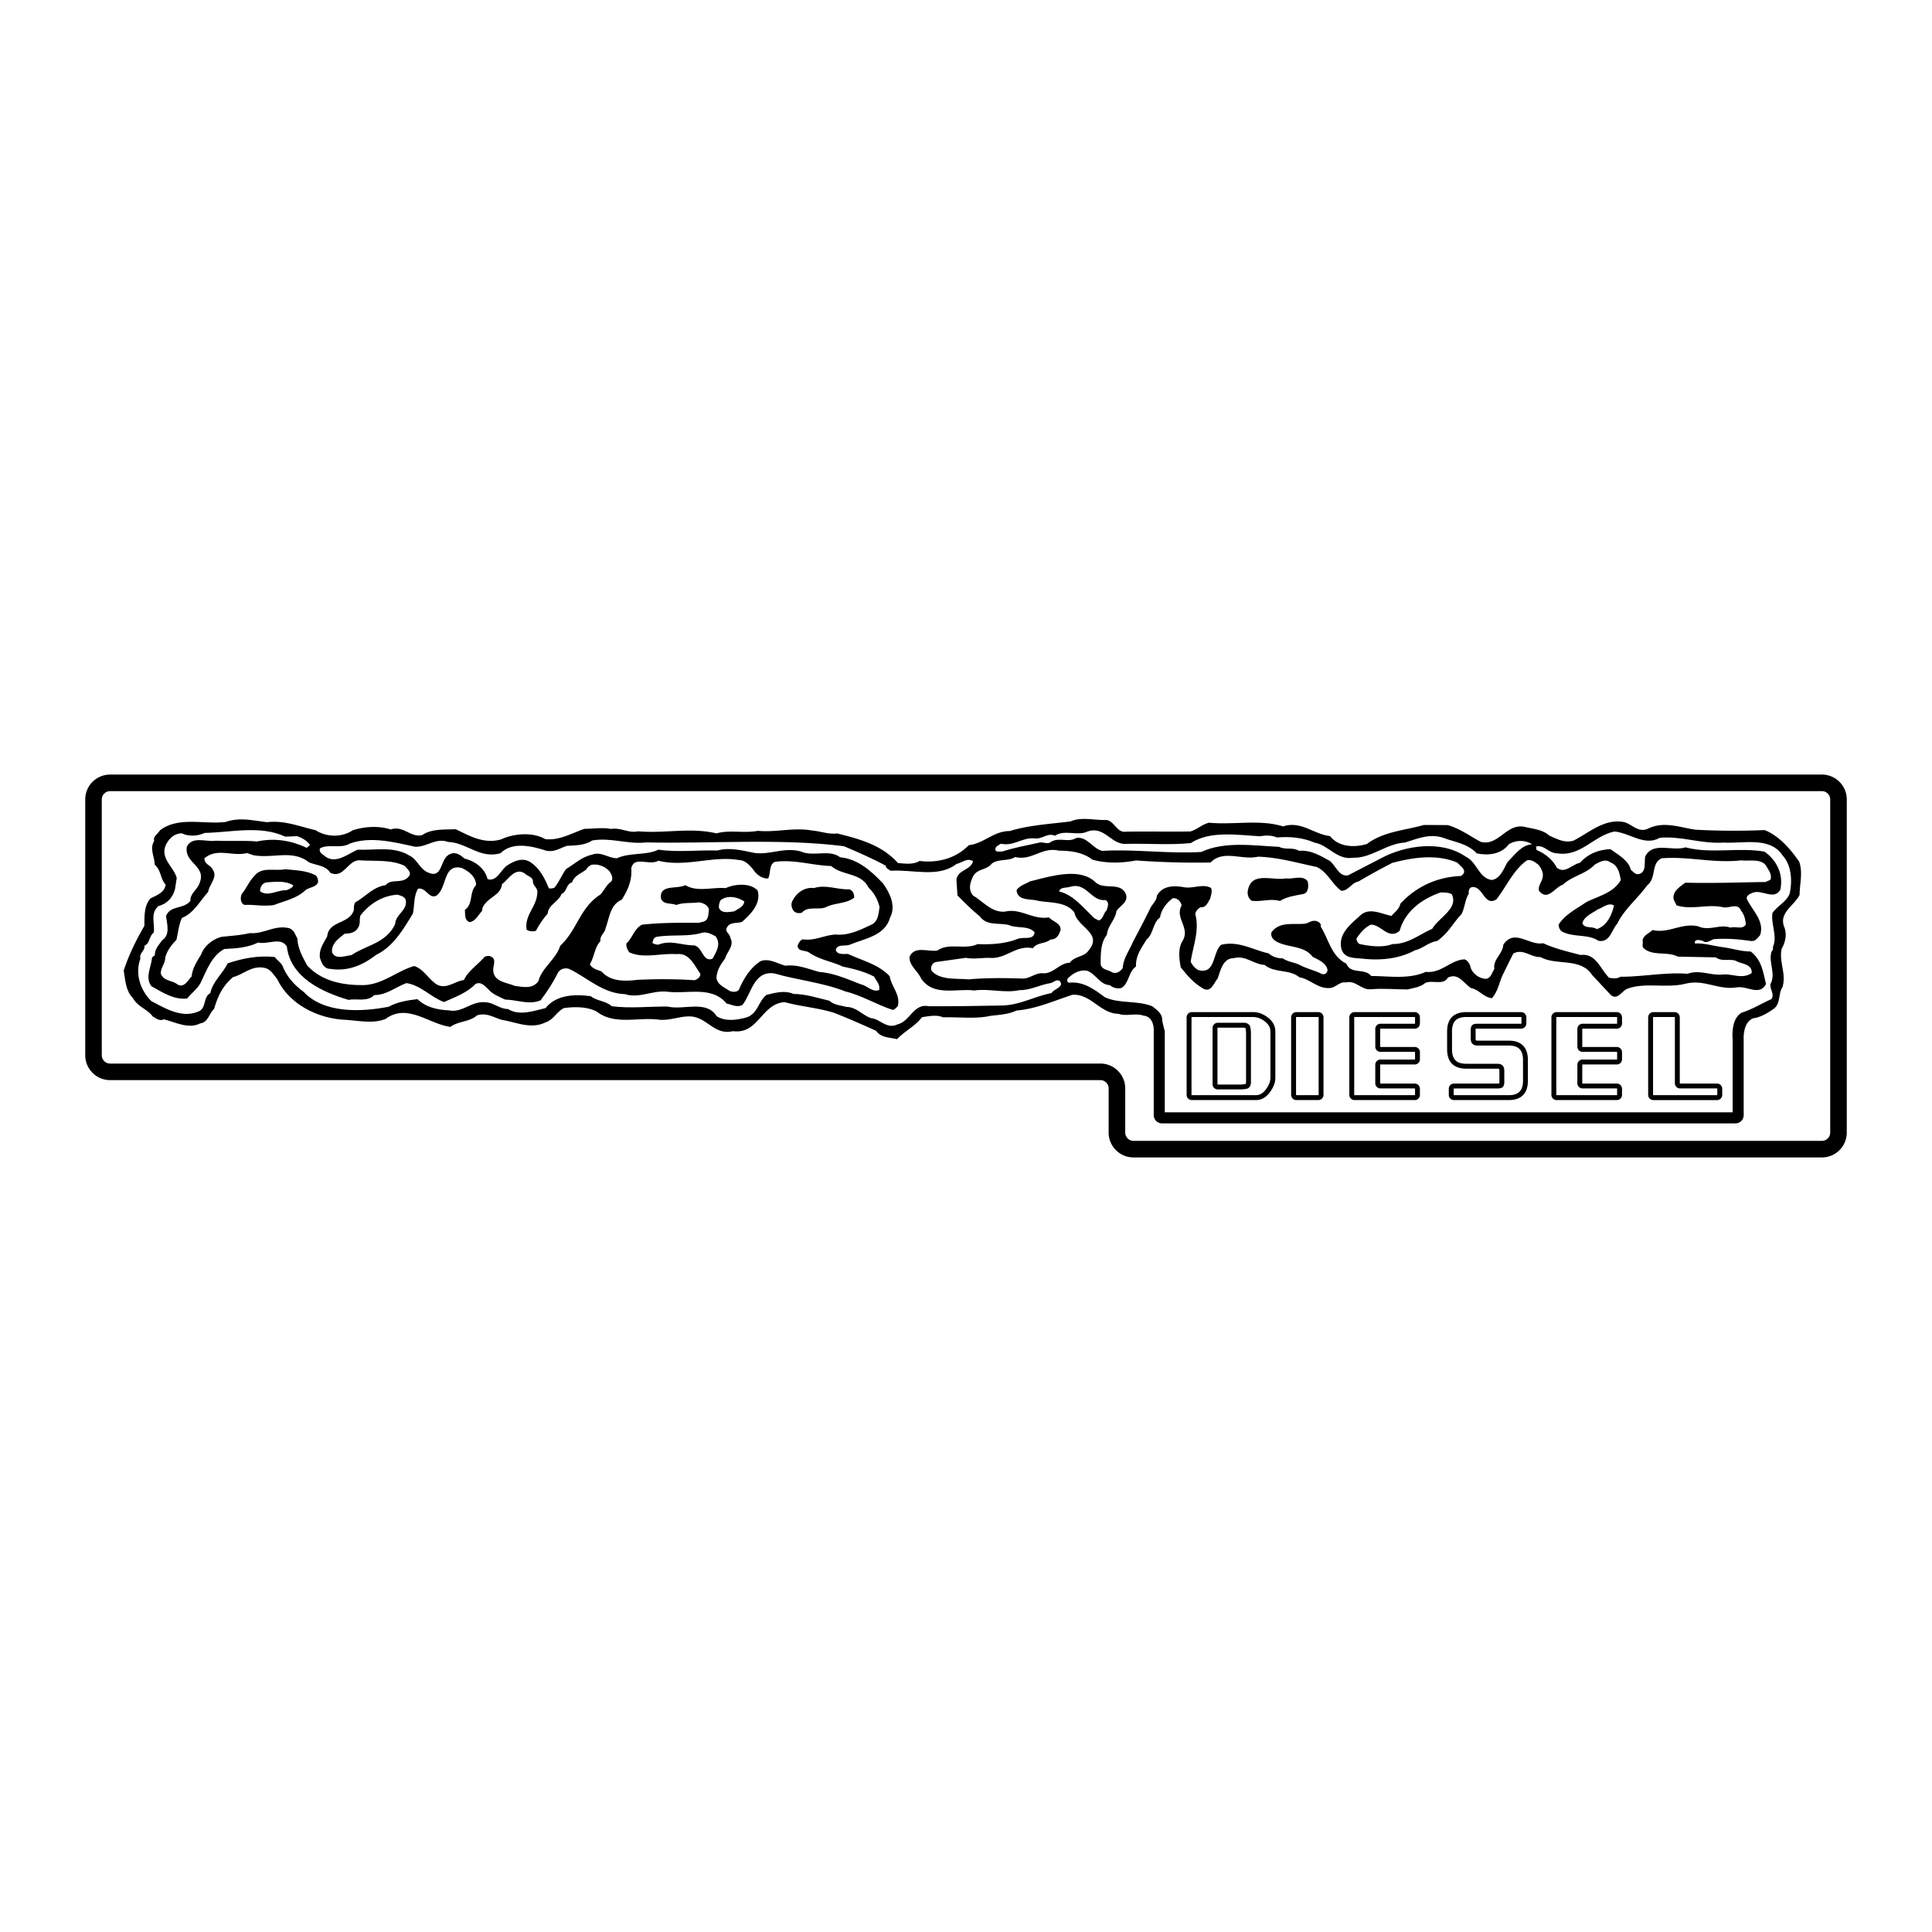
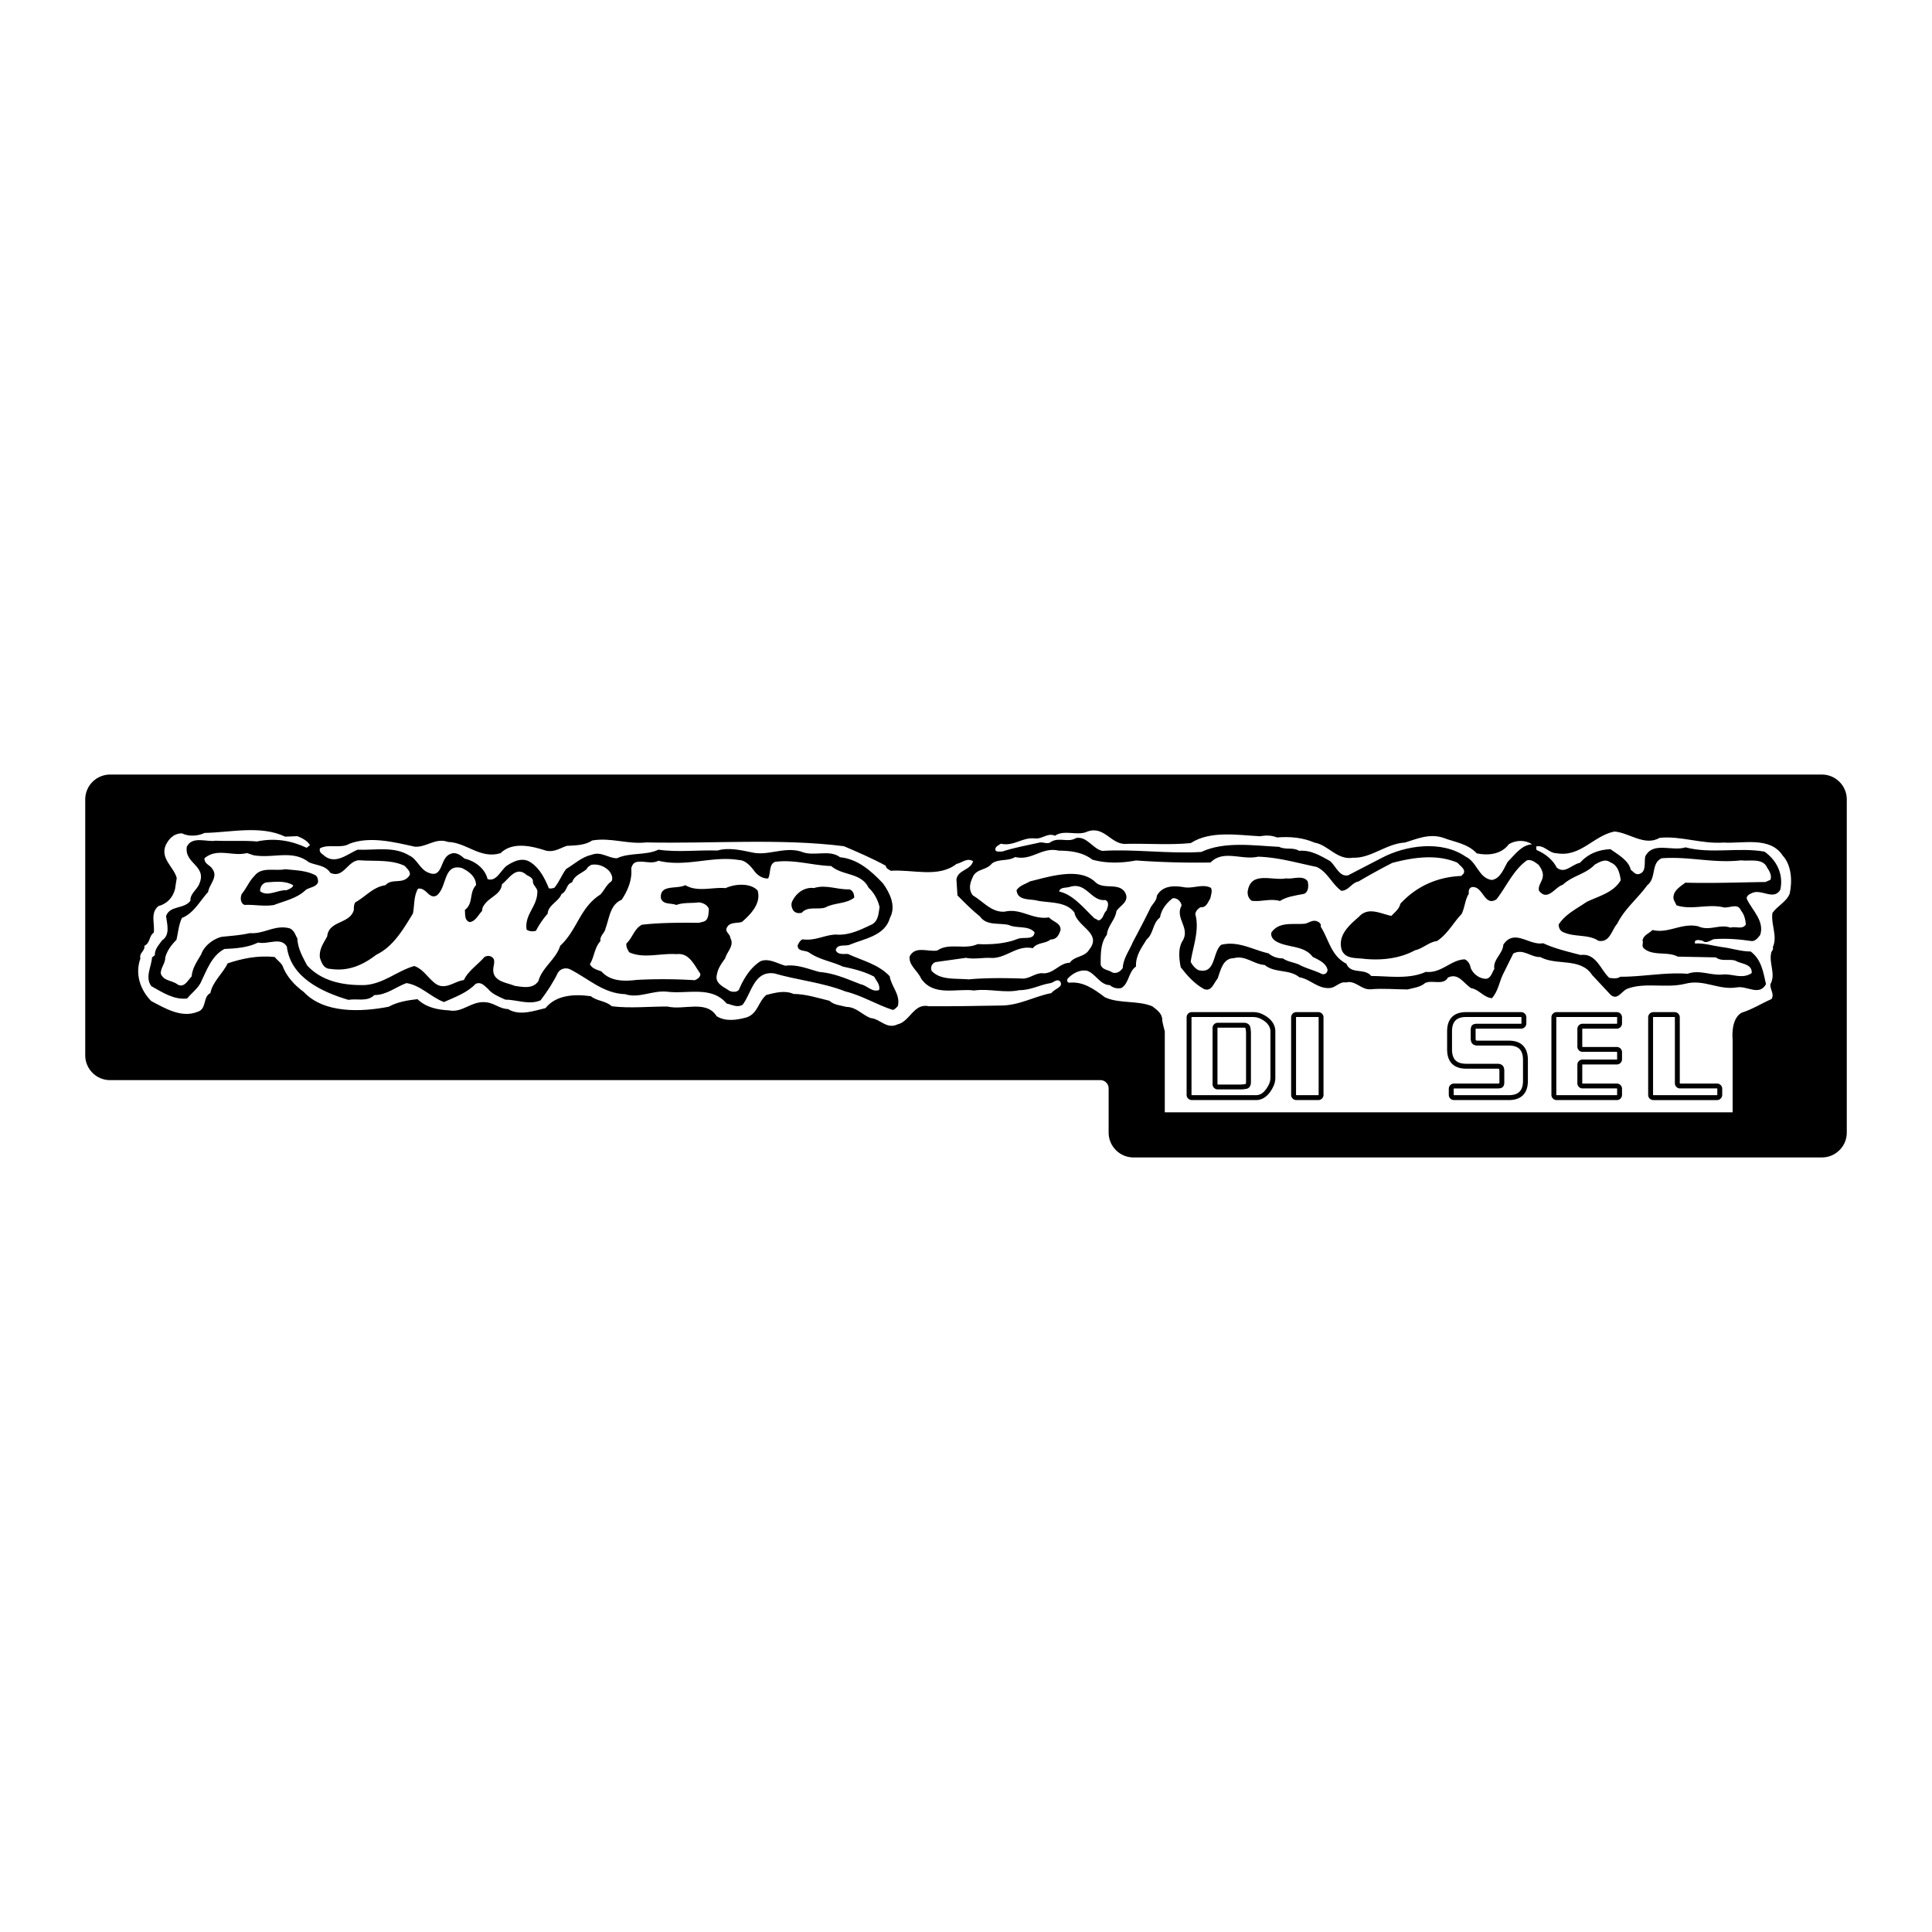
<svg xmlns="http://www.w3.org/2000/svg" width="2500" height="2500" viewBox="0 0 192.756 192.756">
  <g fill-rule="evenodd" clip-rule="evenodd">
    <path fill="#fff" d="M0 0h192.756v192.756H0V0z" />
    <path d="M183.525 78.007a2.468 2.468 0 0 0-1.752-.728H10.983a2.482 2.482 0 0 0-2.479 2.479v25.527c0 .66.258 1.281.728 1.752a2.461 2.461 0 0 0 1.751.727h98.8c.219 0 .428.086.584.244a.819.819 0 0 1 .242.582v4.408c0 .66.26 1.283.729 1.752s1.092.727 1.752.727h68.684c.66 0 1.281-.258 1.752-.727a2.463 2.463 0 0 0 .727-1.752v-33.24a2.466 2.466 0 0 0-.728-1.751z" />
-     <path d="M182.6 112.998a.828.828 0 0 1-.826.826H113.09a.82.82 0 0 1-.584-.244.819.819 0 0 1-.242-.582v-4.408c0-.66-.258-1.281-.729-1.75a2.454 2.454 0 0 0-1.752-.729h-98.8a.816.816 0 0 1-.583-.244.817.817 0 0 1-.244-.582V79.758c0-.219.086-.426.244-.583a.82.82 0 0 1 .583-.243h170.791c.219 0 .426.086.582.243a.816.816 0 0 1 .244.583v33.24z" fill="#fff" />
    <path d="M115.109 102.898v8.355c0 .221.086.428.242.584s.363.242.584.242h57.207a.823.823 0 0 0 .826-.826v-7.529s-.129-1.686.941-2.127c.771-.105 1.49-.543 2.098-.98.664-.547.395-1.484.838-2.145.393-1.375-.373-2.48-.09-3.801.389-.714.559-1.484.232-2.257-.488-1.38 1.059-2.088 1.559-3.132.006-1.102.342-2.203-.037-3.306-.875-1.272-2.025-2.6-3.455-3.159a71.912 71.912 0 0 1-6.887-.036c-1.596-.229-3.189-.898-4.793-.081-.938.381-1.539-.449-2.311-.673-1.98-.396-3.475 1.028-5.078 1.846-.883.271-1.65-.174-2.42-.508-.658-.609-1.65-.67-2.586-.896-1.762-.229-2.488 1.971-4.25 1.521-1.043-.557-2.086-1.333-3.297-1.67l-2.369-.013c-1.875.541-4.025.64-5.684 1.898-1.27.379-2.812.315-3.688-.791-1.598-.174-2.912-1.558-4.678-.961-2.311-.729-4.904-.136-7.381-.37-.717.162-1.217.71-1.879.872-2.203.043-4.131-.021-6.391.021-.938.16-1.15-1.053-1.977-1.167-1.158.049-2.479-.344-3.582.146-2.096.265-4.135.364-6.066.96-1.598-.008-2.596 1.253-4.084 1.411-1.274 1.315-3.094 1.801-4.911 1.572-.608.382-1.434.268-2.15.209-1.643-1.827-3.844-2.39-6.045-2.952-.882.105-1.707-.229-2.478-.288-1.927-.341-3.582.201-5.455.026-1.489.268-2.754-.125-4.133.253-2.642-.62-5.069.028-7.822-.207-.938.216-1.706-.395-2.698-.234-.881-.17-1.763-.009-2.645-.014-1.27.434-2.541 1.198-3.917 1.026-1.264-.723-3.138-.567-4.408.032-1.71.487-3.139-.347-4.513-1.016-1.102.05-2.424-.067-3.364.589-1.159.269-1.868-1.001-3.138-.567-1.209-.393-2.643-.29-3.802.09-1.05.711-2.593.703-3.691-.02-1.541-.338-3.08-1.008-4.844-.796-1.486-.173-2.697-.51-4.132-.022-2.15.264-4.735-.576-6.561.847-.167.33-.72.602-.557 1.043-.5.769.047 1.598.042 2.369.658.555.543 1.381 1.091 1.989-.059.771-.942 1.097-1.495 1.37-.665.712-.616 1.815-.621 2.751-.834 1.428-1.558 2.912-2.062 4.453.16.992.209 2.039.922 2.758.491.885 1.481 1.111 1.974 1.83.33.166.659.498 1.101.281 1.155.281 2.474 1.004 3.634.404.827-.105.887-1.043 1.385-1.426.337-1.209.838-2.309 1.89-3.186 1.048-.27 1.88-1.201 3.146-.92.605.113.878.666 1.261 1.109 1.144 2.43 3.891 3.877 6.59 4.057 1.432.062 2.973.455 4.243-.088 2.157-1.586 4.294.518 6.442.805.83-.602 1.931-.486 2.65-1.143.938-.326 1.707.229 2.532.453 1.431.229 2.86.953 4.296.244.828-.271 1.052-.986 1.826-1.424 1.103-.16 2.37-.152 3.304.348 1.811 1.387 4.129.518 6.221.805 1.157.115 2.206-.43 3.308-.312 1.597.229 2.249 1.885 4.069 1.453 2.532.344 2.824-2.74 5.139-2.893 1.65.449 3.357.568 4.953 1.072 1.43.559 2.804 1.172 4.178 1.785.492.719 1.429.668 2.089.838.775-.822 1.769-1.258 2.491-2.191.662-.105 1.489-.268 2.093.012 1.543-.047 3.304.182 4.685-.141.881-.105 1.873-.156 2.646-.537 1.93-.154 3.752-.973 5.572-1.568 1.82-.156 2.801 1.887 4.619 1.896.77.281 1.652-.102 2.479.18 1.143.115 1.027 1.568 1.027 1.568z" />
    <path d="M116.211 102.898v8.08h56.654v-7.254s-.234-2.047.891-2.684c1.049-.324 1.988-.926 2.982-1.361.332-.494-.16-.938-.104-1.488.557-.988-.154-2.094.072-3.084 0-.22.277-.329.168-.605.502-1.099-.209-2.26-.037-3.416.5-.714 1.383-1.095 1.719-1.919.281-1.266.18-2.864-.697-3.805-1.256-1.935-3.961-1.178-5.889-1.298-2.258.153-4.238-.683-6.387-.474-1.492.874-3.027-.512-4.516-.63-2.096.43-3.373 2.572-5.74 2.173-.826-.004-1.264-.888-2.09-.672.109.111-.057.33.162.387.77.334 1.539.944 1.92 1.718.822.666 1.488-.323 2.316-.483.832-.933 1.881-1.312 3.037-1.361.768.555 1.812 1.111 2.027 2.049.221.167.439.498.77.445.828-.161.557-1.154.67-1.759.779-1.539 2.648-.482 4.027-.916 2.531.674 5.344-.027 7.875.427 1.264.888 1.918 2.324 1.578 3.81-.666 1.099-1.871-.12-2.811.315-.277.109-.664.328-.5.659.545 1.105 1.752 2.158 1.305 3.533-.223.274-.5.659-.885.602-1.156-.171-2.479-.288-3.746-.185-.332.108-.773.491-1.104.159-.275-.057-.879-.225-.771.271.936-.05 1.762.229 2.588.344 1.045.116 1.926.451 2.973.457 1.098.832 1.256 2.1 1.525 3.258-.668 1.209-1.875.156-2.867.316-1.875.32-3.301-.846-5.178-.359-1.93.486-4.076-.186-5.842.521-.553.271-.943 1.152-1.602.598l-1.861-1.994c-1.148-1.769-3.578-.9-5.17-1.79-.938.05-1.703-.89-2.697-.345l-1.059 2.143c-.334.715-.449 1.596-1.059 2.309-.826-.059-1.318-.889-2.09-1.002-.768-.5-1.258-1.551-2.307-1.059-.445.822-1.545.211-2.264.539-.498.438-1.158.488-1.766.65-1.268-.006-2.424-.123-3.637-.018-.992.104-1.537-.945-2.529-.676-.551-.113-.939.436-1.49.543-1.27.158-2.035-.893-3.135-1.062-.988-.832-2.479-.398-3.465-1.23-1.102-.061-1.924-1.001-3.082-.677-1.102-.006-1.328 1.259-1.609 2.029-.387.439-.613 1.375-1.383 1.041-.988-.557-1.645-1.332-2.301-2.161-.162-.827-.268-1.82.123-2.534.943-1.373-.76-2.318-.037-3.637-.053-.386-.436-.773-.877-.721-.609.438-1.164 1.151-1.277 1.922-.775.602-.615 1.594-1.334 2.196-.5.824-1.109 1.592-1.061 2.694-.775.547-.67 1.65-1.443 2.141-.387.109-.883-.004-1.156-.281-.992-.004-1.426-1.164-2.307-1.443-.715-.115-1.379.268-1.822.705-.166.109-.223.441.053.496 1.434-.156 2.531.676 3.574 1.453 1.43.668 3.305.291 4.732.906.439.332.988.721.986 1.326-.003.235.257 1.168.257 1.168z" fill="#fff" />
    <path d="M112.414 84.19c2.26-.043 4.297.133 6.391-.077 1.936-1.257 4.633-.802 6.891-.68.607-.107 1.158-.104 1.707.119 1.324-.104 2.59.014 3.744.516 1.377.228 2.25 1.774 3.85 1.508 1.816.064 3.312-1.415 5.186-1.516 1.215-.379 2.43-.924 3.805-.476 1.154.447 2.422.563 3.352 1.56 1.102.226 2.424.123 3.201-.919.719-.438 1.654-.433 2.314.012-1.047.05-1.713 1.038-2.434 1.75-.389.659-.725 1.704-1.607 1.81-1.32-.227-1.424-1.771-2.578-2.328-2.414-1.666-5.998-1.133-8.375.121l-3.369 1.745c-.883.161-1.207-.942-1.811-1.441-.934-.501-1.867-1.112-3.08-1.008-.604-.389-1.322-.062-1.98-.396-2.533-.123-5.451-.579-7.771.51-3.307.203-6.721-.311-9.861-.107-.936-.17-1.535-1.496-2.639-1.281-.773.492-1.65-.119-2.48.373-.387.328-.826-.06-1.268.103-1.213.269-2.426.483-3.586.863-.275-.001-.717.106-.715-.224.002-.276.389-.438.555-.548 1.32.283 2.096-.65 3.363-.533.77.114 1.27-.599 2.039-.265.939-.656 2.258.067 3.254-.424 1.709-.596 2.359 1.391 3.902 1.233zM29.667 83.424c.44.167.989.446 1.262.888l-.332.274c-1.539-.725-3.19-1.009-4.956-.632-1.322-.117-2.7-.014-4.131-.077-.883.161-2.311-.508-2.868.591-.285 1.706 2.029 1.884 1.248 3.698-.224.605-.941.987-.89 1.703-.666.878-2.041.43-2.433 1.53.106.827.431 1.875-.398 2.422-.333.494-.721.823-.724 1.484l-.277.219c-.06.936-.727 1.98-.07 2.865 1.099.611 2.252 1.389 3.575 1.23.444-.549.997-.932 1.331-1.535.613-1.264 1.116-2.75 2.387-3.404 1.213-.049 2.37-.153 3.364-.643.99.225 2.262-.594 2.863.4.37 3.088 3.502 4.535 6.143 5.32.882-.16 1.872.23 2.592-.48 1.212.006 2.152-.816 3.201-1.195 1.432.227 2.417 1.389 3.737 1.893 1.104-.49 2.319-.924 3.15-1.803.552-.271.88.172 1.265.504.383.498 1.098.777 1.702 1.055 1.157.006 2.366.564 3.525.074.666-.879 1.277-1.811 1.723-2.746.223-.385.719-.547 1.159-.379 1.813.891 3.348 2.441 5.551 2.508 1.375.449 2.646-.371 4.133-.254 2.037.287 4.466-.637 5.999 1.189.55.113 1.044.445 1.597.119.888-1.152 1.12-3.41 3.157-3.125 2.311.674 4.843.908 7.098 1.801 1.65.395 3.133 1.338 4.729 1.844.22-.055.387-.273.498-.383.282-1.156-.651-1.932-.811-2.98-1.15-1.218-2.746-1.557-4.175-2.225-.441-.003-1.047.104-1.209-.393.168-.66.993-.325 1.435-.543 1.436-.598 3.476-.863 3.981-2.678.612-1.154.013-2.424-.698-3.42-1.206-1.273-2.521-2.438-4.284-2.612-1.098-.832-2.645-.014-3.909-.572-1.707-.505-3.311.478-4.907.085-1.101-.227-2.311-.508-3.415-.184-1.873-.065-4.023.199-5.895-.086-1.215.6-2.866.26-4.137.859-.881-.004-1.594-.725-2.533-.344-.992.215-1.712.928-2.542 1.419-.444.604-.667 1.264-1.167 1.867-.166.054-.386.108-.552.052-.381-.938-.871-1.933-1.75-2.543-.823-.61-1.762-.175-2.481.317-.608.493-1 1.593-1.88 1.312-.27-1.104-1.312-1.825-2.303-2.051-.384-.333-.877-.721-1.43-.448-1.049.38-.674 2.476-2.158 1.862-.88-.335-1.095-1.328-1.919-1.718-1.538-.945-3.358-.514-5.176-.579-.994.436-2.156 1.477-3.254.645-.219-.222-.604-.334-.492-.774.829-.491 2.093.066 2.978-.479 2.042-.761 4.463-.143 6.5.309 1.211.062 2.043-.926 3.308-.479 1.873.065 3.187 1.725 5.228 1.129 1.218-1.206 3.199-.699 4.574-.251.826.169 1.379-.269 2.042-.485.881-.05 1.818-.045 2.537-.538 1.875-.321 3.524.404 5.398.194 6.445.144 13.39-.425 19.722.379 1.429.614 2.858 1.228 4.177 1.951-.001.275.329.387.493.499 2.205-.154 4.734.741 6.56-.682.552-.107 1.05-.656 1.655-.267-.282.935-1.493.819-1.664 1.81l.102 1.598c.712.72 1.424 1.44 2.247 2.105.656.94 1.871.616 2.861.841.824.39 1.928.01 2.586.73-.061.826-1.105.435-1.656.652-1.215.489-2.648.592-4.025.53-1.27.6-2.864-.18-4.025.64-.938.16-2.201-.508-2.758.591-.115.881.819 1.438 1.146 2.209 1.257 1.826 3.521.955 5.282 1.186 1.545-.213 3.029.291 4.52-.031 1.156.006 2.041-.541 3.088-.699.332-.055.607-.438.938-.217.494.609-.555.77-.832 1.209-1.709.32-3.203 1.25-5.076 1.24-2.369.043-4.793.084-7.162.072-1.486-.338-1.882 1.533-3.095 1.801-1.104.545-1.76-.559-2.696-.619-.879-.336-1.426-1.109-2.418-1.115-.605-.168-1.211-.172-1.705-.615-1.155-.281-2.365-.674-3.577-.68-.879-.391-1.818-.119-2.7.096-.83.656-.836 1.869-1.996 2.248-.993.271-2.096.43-2.974-.125-1.038-1.658-3.303-.568-4.898-.963-1.818-.01-3.748.201-5.564-.029-.603-.553-1.485-.504-2.088-1.002-1.651-.229-3.47-.129-4.523 1.188-1.159.27-2.594.812-3.747.092-.827-.006-1.374-.613-2.2-.674-1.432-.172-2.319 1.09-3.695.807-1.157-.061-2.258-.287-3.135-1.117-.937.105-1.985.264-2.869.756-2.757.537-6.449.682-8.477-1.477-.988-.723-1.755-1.607-2.135-2.656-.219-.332-.493-.499-.767-.831-1.652-.174-3.251.148-4.687.637-.501 1.043-1.497 1.809-1.724 2.965-.773.383-.339 1.596-1.277 1.867-1.601.652-3.249-.348-4.623-1.072-1.096-1.107-1.639-2.707-1.08-4.248-.162-.551.5-.769.393-1.265.608-.272.446-.989.943-1.317.115-.936-.375-1.93.455-2.642.828-.216 1.437-.819 1.662-1.699l.171-1.101c-.27-1.103-1.697-1.937-1.084-3.312.334-.659.833-1.152 1.604-1.148.659.334 1.596.284 2.259-.043 2.59-.042 5.569-.797 8.042.373l1.212-.049z" fill="#fff" />
    <path d="M108.99 85.77c1.43.393 2.918.346 4.352.078a83.93 83.93 0 0 0 7.438.205c1.273-1.316 3.141-.204 4.74-.582 2.039.066 3.908.627 5.836 1.022 1.098.502 1.533 1.716 2.465 2.382.717.004 1.053-.821 1.713-.927a65.32 65.32 0 0 1 3.371-1.856c2.041-.54 4.412-.913 6.502-.021.273.332.877.666.6 1.105l-.221.219c-2.371.098-4.469 1.023-6.076 2.778-.113.55-.609.878-.887 1.208-1.102-.226-2.311-.949-3.252.093-.941.822-2.104 1.808-1.725 3.242.326.993 1.428.834 2.254.948 1.762.175 3.582-.036 5.072-.855.773-.161 1.383-.819 2.209-.925 1.105-.765 1.553-1.754 2.439-2.687.334-.659.338-1.431.727-2.034-.055-.331.059-.606.334-.66 1.102-.104 1.201 1.99 2.418 1.225.998-1.262 1.668-2.911 3.051-3.895.496-.108.824.224 1.154.446.273.388.547.83.377 1.379-.111.385-.443.769-.336 1.21.875 1.106 1.6-.377 2.373-.594.996-.931 2.264-1.035 3.205-2.021.498-.272 1.051-.601 1.545-.212.77.28.93 1.107 1.037 1.769-.723 1.264-2.213 1.586-3.428 2.186-.939.656-2.1 1.201-2.768 2.244-.002.331.162.662.492.774 1.1.501 2.479.178 3.467.845 1.156.226 1.328-1.095 1.883-1.698.723-1.483 2.051-2.523 2.994-3.841.941-.711.344-2.202 1.447-2.692 2.756-.206 5.121.523 7.932.207.826.114 2.15-.264 2.586.73.219.332.492.774.324 1.214l-.496.217c-2.756.041-5.234.138-7.99.068-.441.328-1.051.711-1.162 1.261-.113.44.16.662.27.993 1.484.504 3.086-.149 4.627.19.605.168 1.49-.488 1.816.34.328.387.436.884.488 1.38-.334.549-.992.16-1.545.322-1.045-.391-2.096.375-3.193-.127-1.652-.395-2.98.756-4.576.361-.387.384-.883.491-.996 1.042.107.276-.113.496.105.772.932.832 2.367.288 3.412.844l3.801.075c.549.444 1.377.118 1.982.341.549.333 1.65.285 1.59 1.22-.939.656-1.928.045-2.92.15-1.213.104-2.312-.508-3.471-.074-2.148-.176-4.52.307-6.723.295-.277.219-.773.162-1.104.105-.877-.832-1.309-2.486-2.852-2.274-1.266-.337-2.531-.62-3.74-1.177-1.379.268-2.857-1.503-3.969.144-.061.937-1.055 1.482-.895 2.42-.221.328-.334.934-.832.986-.66-.002-1.318-.502-1.535-1.109-.055-.331-.271-.717-.602-.83-1.379.048-2.322 1.419-3.863 1.248-1.713.762-3.639.42-5.457.412-.656-.83-2.037-.121-2.473-1.227-1.539-.779-1.75-2.433-2.57-3.704.111-.275-.217-.497-.438-.553-.439-.112-.773.216-1.158.27-1.213.104-2.533-.234-3.311.864-.113.44.217.772.547.939 1.152.612 2.697.345 3.572 1.506.549.278 1.375.614 1.48 1.331-.057.275-.223.439-.553.383-.66-.334-1.375-.504-2.09-.838-.549-.334-1.266-.338-1.814-.726-.551-.003-1.045-.17-1.43-.503-1.541-.339-3.023-1.283-4.732-.852-.887.767-.512 2.973-2.273 2.522-.328-.166-.604-.498-.766-.83.229-1.542.896-3.135.465-4.736.002-.275.279-.604.555-.713.551.058.719-.547.941-.877.057-.33.225-.715.061-1.046-.824-.445-1.764.101-2.699-.069-.99-.171-2.148-.177-2.703.867-.004.44-.391.769-.613 1.153-.557 1.154-1.17 2.308-1.781 3.462-.334.824-.945 1.593-1.006 2.583-.221.33-.609.604-1.049.436-.383-.277-.99-.225-1.152-.777.006-.937-.043-2.149.621-2.972.061-.881.834-1.483.949-2.364.334-.549 1.328-.929.891-1.813-.6-1.105-2.146-.287-2.969-1.062-1.59-1.551-4.57-.575-6.557-.09-.441.273-.992.381-1.326.875.105 1.103 1.373.833 2.143 1.058 1.268.228 2.811.07 3.631 1.176.268 1.434 2.799 2.053 1.469 3.699-.445.77-1.436.599-1.936 1.312-1.047-.006-1.66 1.203-2.816 1.033-.715.051-1.215.543-1.875.539-1.818-.064-3.746-.074-5.4.082-1.321-.117-2.81.096-3.687-.846a.651.651 0 0 1 .39-.879l3.032-.425c.881.17 1.709-.046 2.59.014 1.486.007 2.486-1.31 4.082-.971.443-.604 1.27-.434 1.768-.872.605.003.828-.437.996-.931.059-.716-.768-.831-1.15-1.273-1.654.267-2.805-.951-4.404-.574-1.322.104-2.143-1.003-3.188-1.614-.437-.553-.324-1.159-.045-1.764.336-.935 1.381-.708 1.936-1.422.664-.493 1.654-.211 2.318-.649 1.705.395 2.648-1.033 4.355-.638 1.268.009 2.425.181 3.358.902zM25.304 85.33c1.982.341 3.86-.586 5.506.69.715.334 1.651.284 2.143 1.058 1.319.613 1.714-1.203 2.872-1.252 1.487.118 3.251-.093 4.57.575.219.276.548.499.491.884-.612 1.044-1.764.267-2.429 1.034-1.213.159-1.99 1.146-2.984 1.692-.166.165-.168.495-.169.771-.393 1.431-2.485 1.034-2.658 2.63-.334.66-.833 1.263-.728 2.146.163.496.38 1.103 1.041 1.107 1.817.285 3.308-.424 4.58-1.408 1.712-.817 2.713-2.575 3.658-4.113.169-.825.064-1.708.509-2.477.827-.161 1.096 1.107 1.87.671 1.051-.821.623-3.192 2.494-2.741.714.334 1.428.889 1.423 1.715-.72.768-.23 1.817-1.115 2.474.053.441-.061 1.046.489 1.215.606-.107.83-.712 1.218-1.096l.057-.33c.501-1.1 1.824-1.203 1.94-2.359.664-.493 1.332-1.756 2.319-1.035.219.222.66.279.768.665-.058.551.547.719.434 1.27-.062 1.377-1.278 2.142-1.066 3.631.22.166.605.223.937.115a8.458 8.458 0 0 1 1.166-1.702c.06-.881 1.108-1.206 1.387-1.976.552-.217.446-.989 1.053-1.151.224-.715.941-.876 1.439-1.315.111-.22.277-.329.498-.438.717-.107 1.321.172 1.76.615.219.277.437.719.215 1.048-.498.328-.721.933-1.109 1.316-2.045 1.311-2.277 3.514-3.994 5.103-.393 1.32-1.83 2.194-2.167 3.514-.555.824-1.546.598-2.372.484-.77-.336-2.147-.398-2.14-1.609.001-.33.169-.715.061-1.047-.219-.387-.659-.389-.936-.225-.665.768-1.66 1.424-2.051 2.303-.937.105-1.823 1.037-2.812.371-.823-.611-1.205-1.439-2.14-1.774-1.71.487-3.095 1.802-4.968 1.901-2.205.045-4.296-.408-5.72-1.958-.437-.829-.928-1.658-.978-2.705-.219-.332-.271-.773-.766-.996-1.486-.394-2.538.593-3.969.475-.938.215-1.819.266-2.812.371-.883.216-1.768.928-2.048 1.753-.389.659-.888 1.373-.948 2.199-.388.383-.722 1.152-1.382.818-.549-.443-1.431-.338-1.702-1.111.003-.605.446-.988.449-1.594.169-.66.613-1.264 1.111-1.757.169-.661.229-1.542.562-2.201 1.159-.435 1.827-1.753 2.603-2.576.114-.771 1-1.482.453-2.256-.218-.442-.824-.5-.821-1.106 1.273-1.095 2.811-.15 4.245-.528l.663.222zM75.267 86.915c.328.442.877.776 1.374.723.278-.55.062-1.377.67-1.649 1.93-.265 3.689.35 5.617.415 1.152.998 2.972.622 3.735 2.169.548.499.93 1.217 1.092 1.934-.114.661-.117 1.321-.725 1.704-1.16.545-2.32 1.145-3.642 1.028-1.157.048-2.042.65-3.308.478-.276.109-.388.384-.5.604-.003.661.77.445 1.153.722 1.043.722 2.31.894 3.354 1.395 1.101.227 2.201.508 3.135 1.008.218.441.602.775.489 1.324-.663.273-1.21-.445-1.815-.561-1.319-.502-2.639-1.115-4.125-1.232-1.1-.281-2.2-.783-3.413-.625-.825-.225-1.648-.779-2.477-.453-1.05.655-1.718 1.809-2.164 2.854-.222.273-.663.217-.938.105-.549-.389-1.484-.725-1.258-1.605.113-.66.446-1.099.835-1.648.169-.66.943-1.262.506-2.035.002-.386-.603-.609-.325-1.049.278-.55.993-.38 1.49-.543.885-.767 1.938-1.863 1.559-3.132-.712-.775-2.255-.673-3.194-.237-1.321-.118-2.812.426-4.02-.297-.829.437-2.589-.124-2.431 1.31.217.662.989.446 1.539.669.717-.271 1.489-.157 2.26-.263.385.057.825.224.988.667-.058.495-.006 1.102-.558 1.264l-.441.108c-1.928-.01-3.801-.02-5.676.191-.773.381-.943 1.317-1.553 1.865-.057.33.107.606.271.883 1.429.668 3.14.072 4.737.19 1.268-.159 1.757 1.111 2.359 1.941.053.33-.278.549-.555.658a50.584 50.584 0 0 0-5.785-.031c-1.268.158-2.645.15-3.521-.846-.44-.166-.935-.279-1.153-.722.444-.713.449-1.65 1.059-2.308-.107-.497.445-.824.502-1.265.392-1.045.453-2.367 1.613-2.856.611-.934 1.058-1.978.953-3.135.057-.22.168-.495.444-.604.663-.217 1.597.229 2.26-.153 2.751.675 5.402-.523 8.044-.068.663.002 1.21.665 1.539 1.108z" fill="#fff" />
    <path d="M31.519 87.346c.165.166.219.387.217.662-.168.495-.774.492-1.216.765-.886.877-2.099 1.091-3.203 1.525-1.048.16-1.928-.065-2.92-.015-.44-.167-.437-.774-.27-1.103.499-.604.723-1.264 1.276-1.812.721-.933 2.096-.43 3.034-.645 1.157.117 2.148.122 3.082.623zM130.465 87.922c.109.441.105 1.102-.393 1.265-.826.161-1.709.267-2.371.704-.99-.281-1.764.101-2.811-.015-.33-.222-.492-.663-.379-1.104.395-1.871 2.482-.869 3.807-1.137.661.114 1.655-.377 2.147.287z" />
    <path d="M29.255 88.326c-.057.275-.443.383-.664.492-.881-.06-1.877.706-2.645.096.002-.441.225-.77.61-.878.883-.051 1.876-.21 2.699.29zM110.291 89.799c.439.223.217.717.105 1.047-.332.273-.281.825-.777.988l-.439-.223c-1.041-.997-2.137-2.38-3.512-2.663.113-.496.773-.327 1.16-.49 1.6-.432 2.029 1.499 3.463 1.341z" fill="#fff" />
    <path d="M85.225 89.557c-.83.657-1.986.485-2.87.977-.718.272-1.763-.174-2.372.539-.276.054-.606.052-.826-.225-.218-.332-.271-.718-.049-1.047.39-.77 1.219-1.316 2.1-1.201 1.214-.379 2.313.177 3.526.128.384.112.492.498.491.829z" />
-     <path d="M144.838 89.209c.709 1.436-1.279 2.307-1.945 3.461-1.271.544-2.379 1.53-3.977 1.521-.938.38-2.314.208-3.305-.018a.676.676 0 0 1-.271-.552c.387-.549.832-1.098 1.439-1.37 1.045.005 1.754 1.552 2.861.621.561-1.98 2.221-3.184 4.098-3.835.385.004.77.005 1.1.172zM40.487 89.817c.16 1.048-.999 1.372-1.059 2.364-.892 1.923-2.821 2.079-4.369 3.117-.606.052-1.6.488-1.927-.286-.105-.882.724-1.429 1.277-1.866.551.002 1.103-.104 1.381-.709.167-.33.059-.771.171-1.101.943-1.207 2.214-1.972 3.703-2.074.329.112.715.169.823.555zM74.259 89.94c-.059.551-.61.713-.997.986-.497.052-1.324.269-1.541-.394.002-.276.058-.496.169-.716.719-.546 1.71-.32 2.369.124zM161.029 90.341c-.225.991-.727 2.035-1.721 2.36-.438-.333-1.266-.006-1.428-.613.168-.66.996-.986 1.549-1.369.499-.163 1.051-.711 1.6-.378zM71.376 93.396c.602.774.102 1.543-.288 2.257-.994.38-.985-1.217-1.866-1.332-1.212-.006-2.311-.563-3.525-.073a1.117 1.117 0 0 1-.605-.169c.057-.275.113-.495.389-.604 1.544-.267 3.141.017 4.575-.417.551-.107.935.17 1.32.338z" fill="#fff" />
    <path d="M125.676 101.074a2.396 2.396 0 0 0-.611-.096h-6.156a.52.52 0 0 0-.52.52v7.736a.517.517 0 0 0 .519.519h6.43c1.236 0 1.777-1.523 1.799-1.588.059-.168.104-.438.104-.615v-4.645c-.001-1.315-1.501-1.809-1.565-1.831z" />
    <path d="M126.752 107.551c0 .125-.035.338-.076.455-.006.012-.451 1.26-1.338 1.26h-6.43c-.01 0-.018-.006-.021-.01s-.01-.012-.01-.021v-7.736c0-.01.006-.018.01-.021s.012-.01.021-.01h6.156c.125 0 .342.035.463.074.012.002 1.225.408 1.225 1.365v4.644z" fill="#fff" />
    <path d="M124.096 102.041h-2.598a.52.52 0 0 0-.52.52v5.611a.517.517 0 0 0 .519.519h2.322c.172 0 .436-.033.602-.074.039-.01.385-.111.385-.662v-4.902c0-.17-.031-.434-.07-.6-.037-.154-.211-.412-.64-.412z" />
    <path d="M124.318 107.955c0 .127-.029.18-.043.195a2.705 2.705 0 0 1-.455.053h-2.322a.025.025 0 0 1-.021-.01.025.025 0 0 1-.01-.021v-5.611c0-.01.004-.018.01-.021.004-.006.01-.01.021-.01h2.598c.111 0 .158.031.168.051.029.131.055.346.055.473v4.901h-.001z" fill="#fff" />
    <path d="M131.529 100.979h-2.193a.52.52 0 0 0-.52.52v7.736a.517.517 0 0 0 .519.519h2.193a.517.517 0 0 0 .519-.519v-7.736a.516.516 0 0 0-.152-.367.506.506 0 0 0-.366-.153z" />
    <path d="M131.561 109.234a.032.032 0 0 1-.031.031h-2.193c-.01 0-.018-.006-.021-.01s-.01-.012-.01-.021v-7.736c0-.01.006-.018.01-.021s.012-.01.021-.01h2.193c.012 0 .018.006.023.01a.031.031 0 0 1 .008.021v7.736z" fill="#fff" />
-     <path d="M141.148 100.979h-6.006a.52.52 0 0 0-.52.52v7.736a.516.516 0 0 0 .519.519h6.006a.517.517 0 0 0 .519-.519v-.609a.521.521 0 0 0-.519-.519h-3.416c-.012 0-.018-.004-.023-.01a.027.027 0 0 1-.008-.021v-1.844c0-.01.004-.018.008-.021.006-.004.012-.01.023-.01h3.416a.517.517 0 0 0 .519-.519v-.705a.517.517 0 0 0-.519-.519h-3.416c-.012 0-.018-.006-.023-.01a.031.031 0 0 1-.008-.021v-1.766c0-.012.004-.018.008-.023.006-.004.012-.008.023-.008h3.416a.517.517 0 0 0 .519-.521v-.607a.525.525 0 0 0-.152-.367.497.497 0 0 0-.366-.156z" />
    <path d="M141.18 102.105c0 .018-.016.033-.031.033h-3.416a.52.52 0 0 0-.52.52v1.766a.517.517 0 0 0 .519.519h3.416c.01 0 .018.006.021.01s.01.012.01.021v.705c0 .016-.016.031-.031.031h-3.416a.52.52 0 0 0-.52.52v1.844c0 .139.053.27.152.367.098.1.229.152.367.152h3.416c.01 0 .018.006.021.01s.01.012.01.021v.609c0 .016-.016.031-.031.031h-6.006c-.01 0-.018-.006-.021-.01s-.01-.012-.01-.021v-7.736c0-.01.006-.018.01-.021s.012-.01.021-.01h6.006c.01 0 .018.006.021.01s.01.012.01.021v.608h.002z" fill="#fff" />
    <path d="M161.311 100.979h-6.006a.52.52 0 0 0-.52.52v7.736a.517.517 0 0 0 .519.519h6.006a.517.517 0 0 0 .519-.519v-.609a.521.521 0 0 0-.519-.519h-3.416c-.012 0-.018-.004-.021-.01-.006-.004-.01-.01-.01-.021v-1.844c0-.01.004-.018.01-.021.004-.004.01-.01.021-.01h3.416a.517.517 0 0 0 .519-.519v-.705a.517.517 0 0 0-.519-.519h-3.416a.025.025 0 0 1-.021-.01.025.025 0 0 1-.01-.021v-1.766c0-.012.004-.018.01-.023a.027.027 0 0 1 .021-.008h3.416a.517.517 0 0 0 .519-.521v-.607a.525.525 0 0 0-.518-.523z" />
    <path d="M161.342 102.105c0 .018-.014.033-.031.033h-3.416a.52.52 0 0 0-.52.52v1.766a.517.517 0 0 0 .519.519h3.416c.01 0 .018.006.021.01s.01.012.01.021v.705a.032.032 0 0 1-.031.031h-3.416a.52.52 0 0 0-.52.52v1.844c0 .139.053.27.152.367.098.1.229.152.367.152h3.416c.01 0 .018.006.021.01s.01.012.01.021v.609a.032.032 0 0 1-.031.031h-6.006c-.01 0-.018-.006-.021-.01s-.01-.012-.01-.021v-7.736c0-.01.006-.018.01-.021s.012-.01.021-.01h6.006c.01 0 .018.006.021.01s.01.012.01.021v.608h.002z" fill="#fff" />
    <path d="M150.539 103.826h-3.094c-.156 0-.188-.027-.188-.029-.004-.002-.035-.039-.035-.217v-.803c0-.08.006-.119.012-.141.047-.01.158-.01.211-.01h4.32a.521.521 0 0 0 .519-.521v-.607a.52.52 0 0 0-.519-.519h-5.486c-1.244 0-1.9.666-1.9 1.928v1.787c0 .629.164 1.115.492 1.441.322.322.795.486 1.408.486h3.094c.156 0 .188.027.188.029.004.004.035.039.035.217v1.088c0 .08-.006.119-.012.139-.047.012-.158.012-.211.012h-4.307a.52.52 0 0 0-.52.52v.609a.516.516 0 0 0 .519.519h5.473c.613 0 1.086-.164 1.408-.486.328-.326.492-.812.492-1.441v-2.072c0-.629-.164-1.113-.492-1.441-.321-.324-.794-.488-1.407-.488z" />
    <path d="M151.951 107.826c0 .98-.449 1.439-1.412 1.439h-5.473a.028.028 0 0 1-.021-.01.025.025 0 0 1-.01-.021v-.609c0-.01.004-.018.01-.021.004-.004.012-.01.021-.01h4.307c.203 0 .412 0 .561-.146.133-.133.15-.322.15-.492v-1.088c0-.18-.02-.406-.178-.562-.152-.154-.365-.174-.533-.174h-3.094c-.479 0-.836-.115-1.064-.342-.23-.232-.348-.6-.348-1.096v-1.787c0-.496.117-.863.348-1.096.229-.229.586-.344 1.064-.344h5.486c.01 0 .018.006.021.01s.01.012.01.021v.607c0 .018-.016.033-.031.033h-4.32c-.389 0-.711.047-.711.639v.803c0 .18.02.406.178.562.152.154.365.174.533.174h3.094c.479 0 .836.115 1.062.342.232.232.35.602.35 1.096v2.072z" fill="#fff" />
    <path d="M171.672 108.258a.512.512 0 0 0-.365-.152h-3.684c-.01 0-.018-.004-.021-.01-.004-.004-.01-.01-.01-.021v-6.576a.517.517 0 0 0-.519-.519h-2.115a.52.52 0 0 0-.52.52v7.736c0 .137.053.268.15.367.1.098.23.152.369.152h6.35a.513.513 0 0 0 .365-.152c.1-.1.154-.23.154-.367v-.609a.516.516 0 0 0-.154-.369z" />
    <path d="M171.336 109.234c0 .016-.014.031-.029.031h-6.35c-.012 0-.018-.006-.023-.01a.031.031 0 0 1-.008-.021v-7.736c0-.01.004-.018.008-.021.006-.004.012-.01.023-.01h2.115c.01 0 .018.006.021.01s.01.012.01.021v6.576a.517.517 0 0 0 .519.519h3.684c.01 0 .018.006.021.01s.008.012.008.021v.61h.001z" fill="#fff" />
  </g>
</svg>